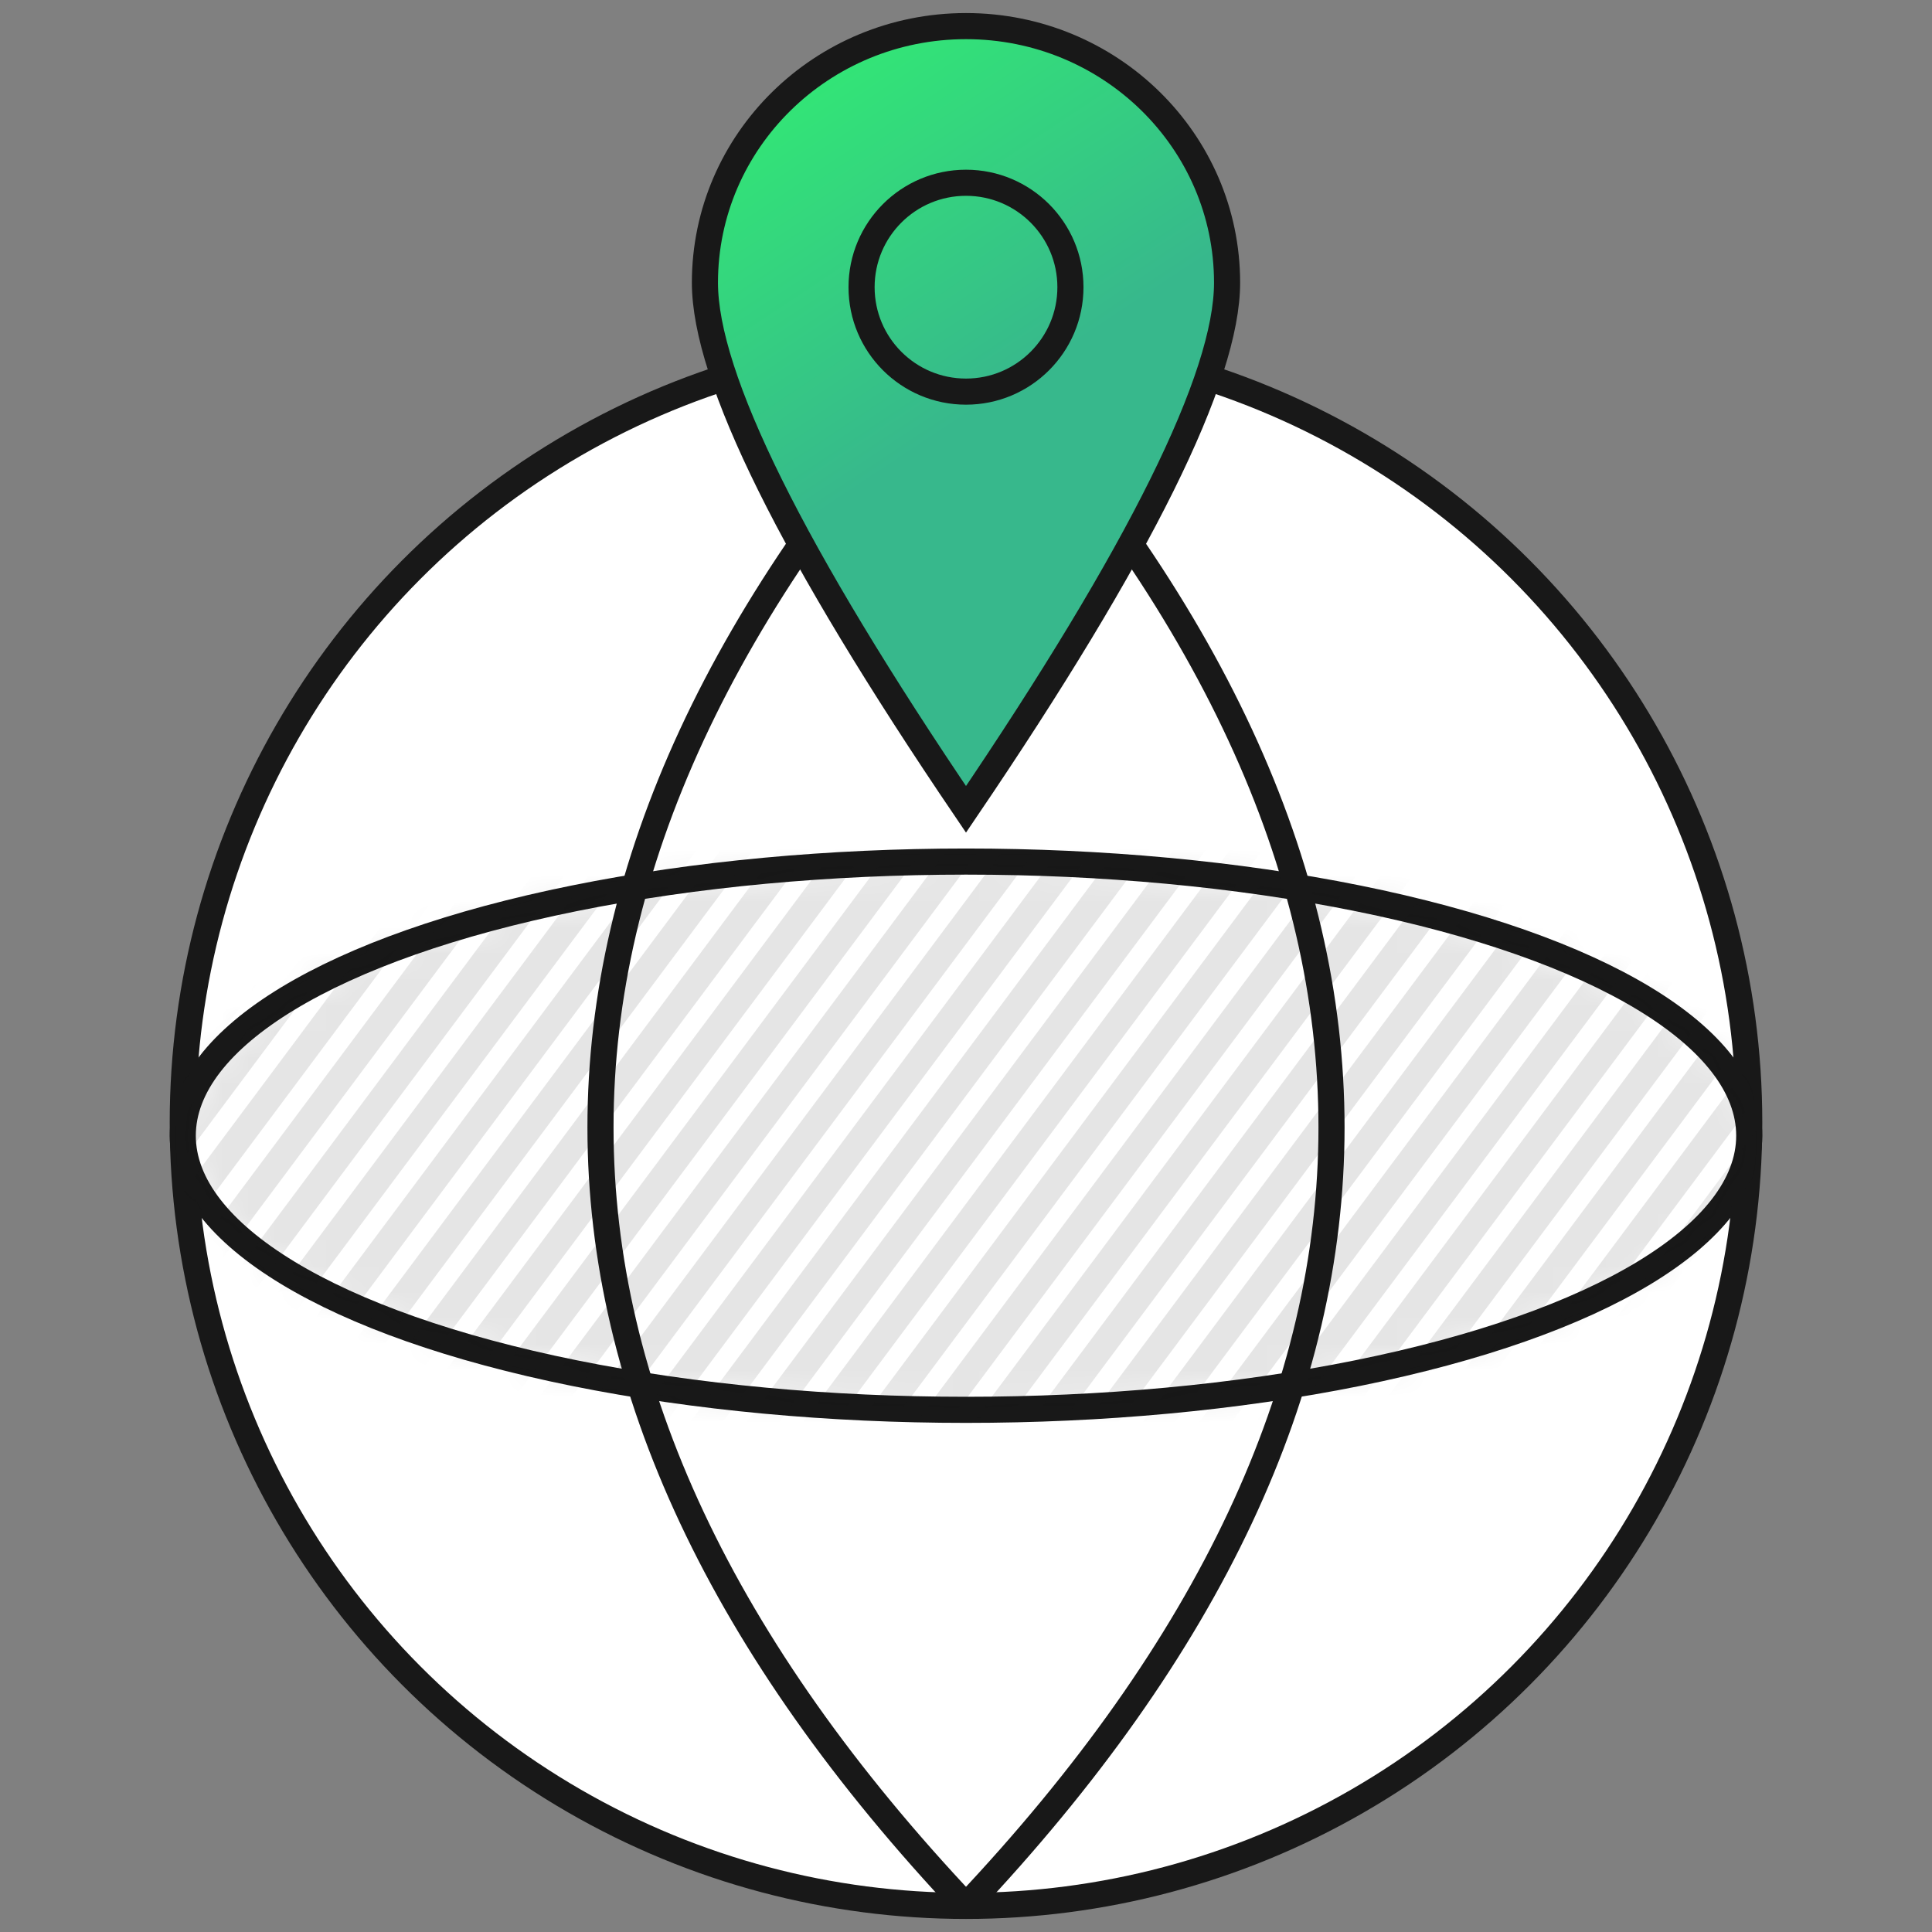
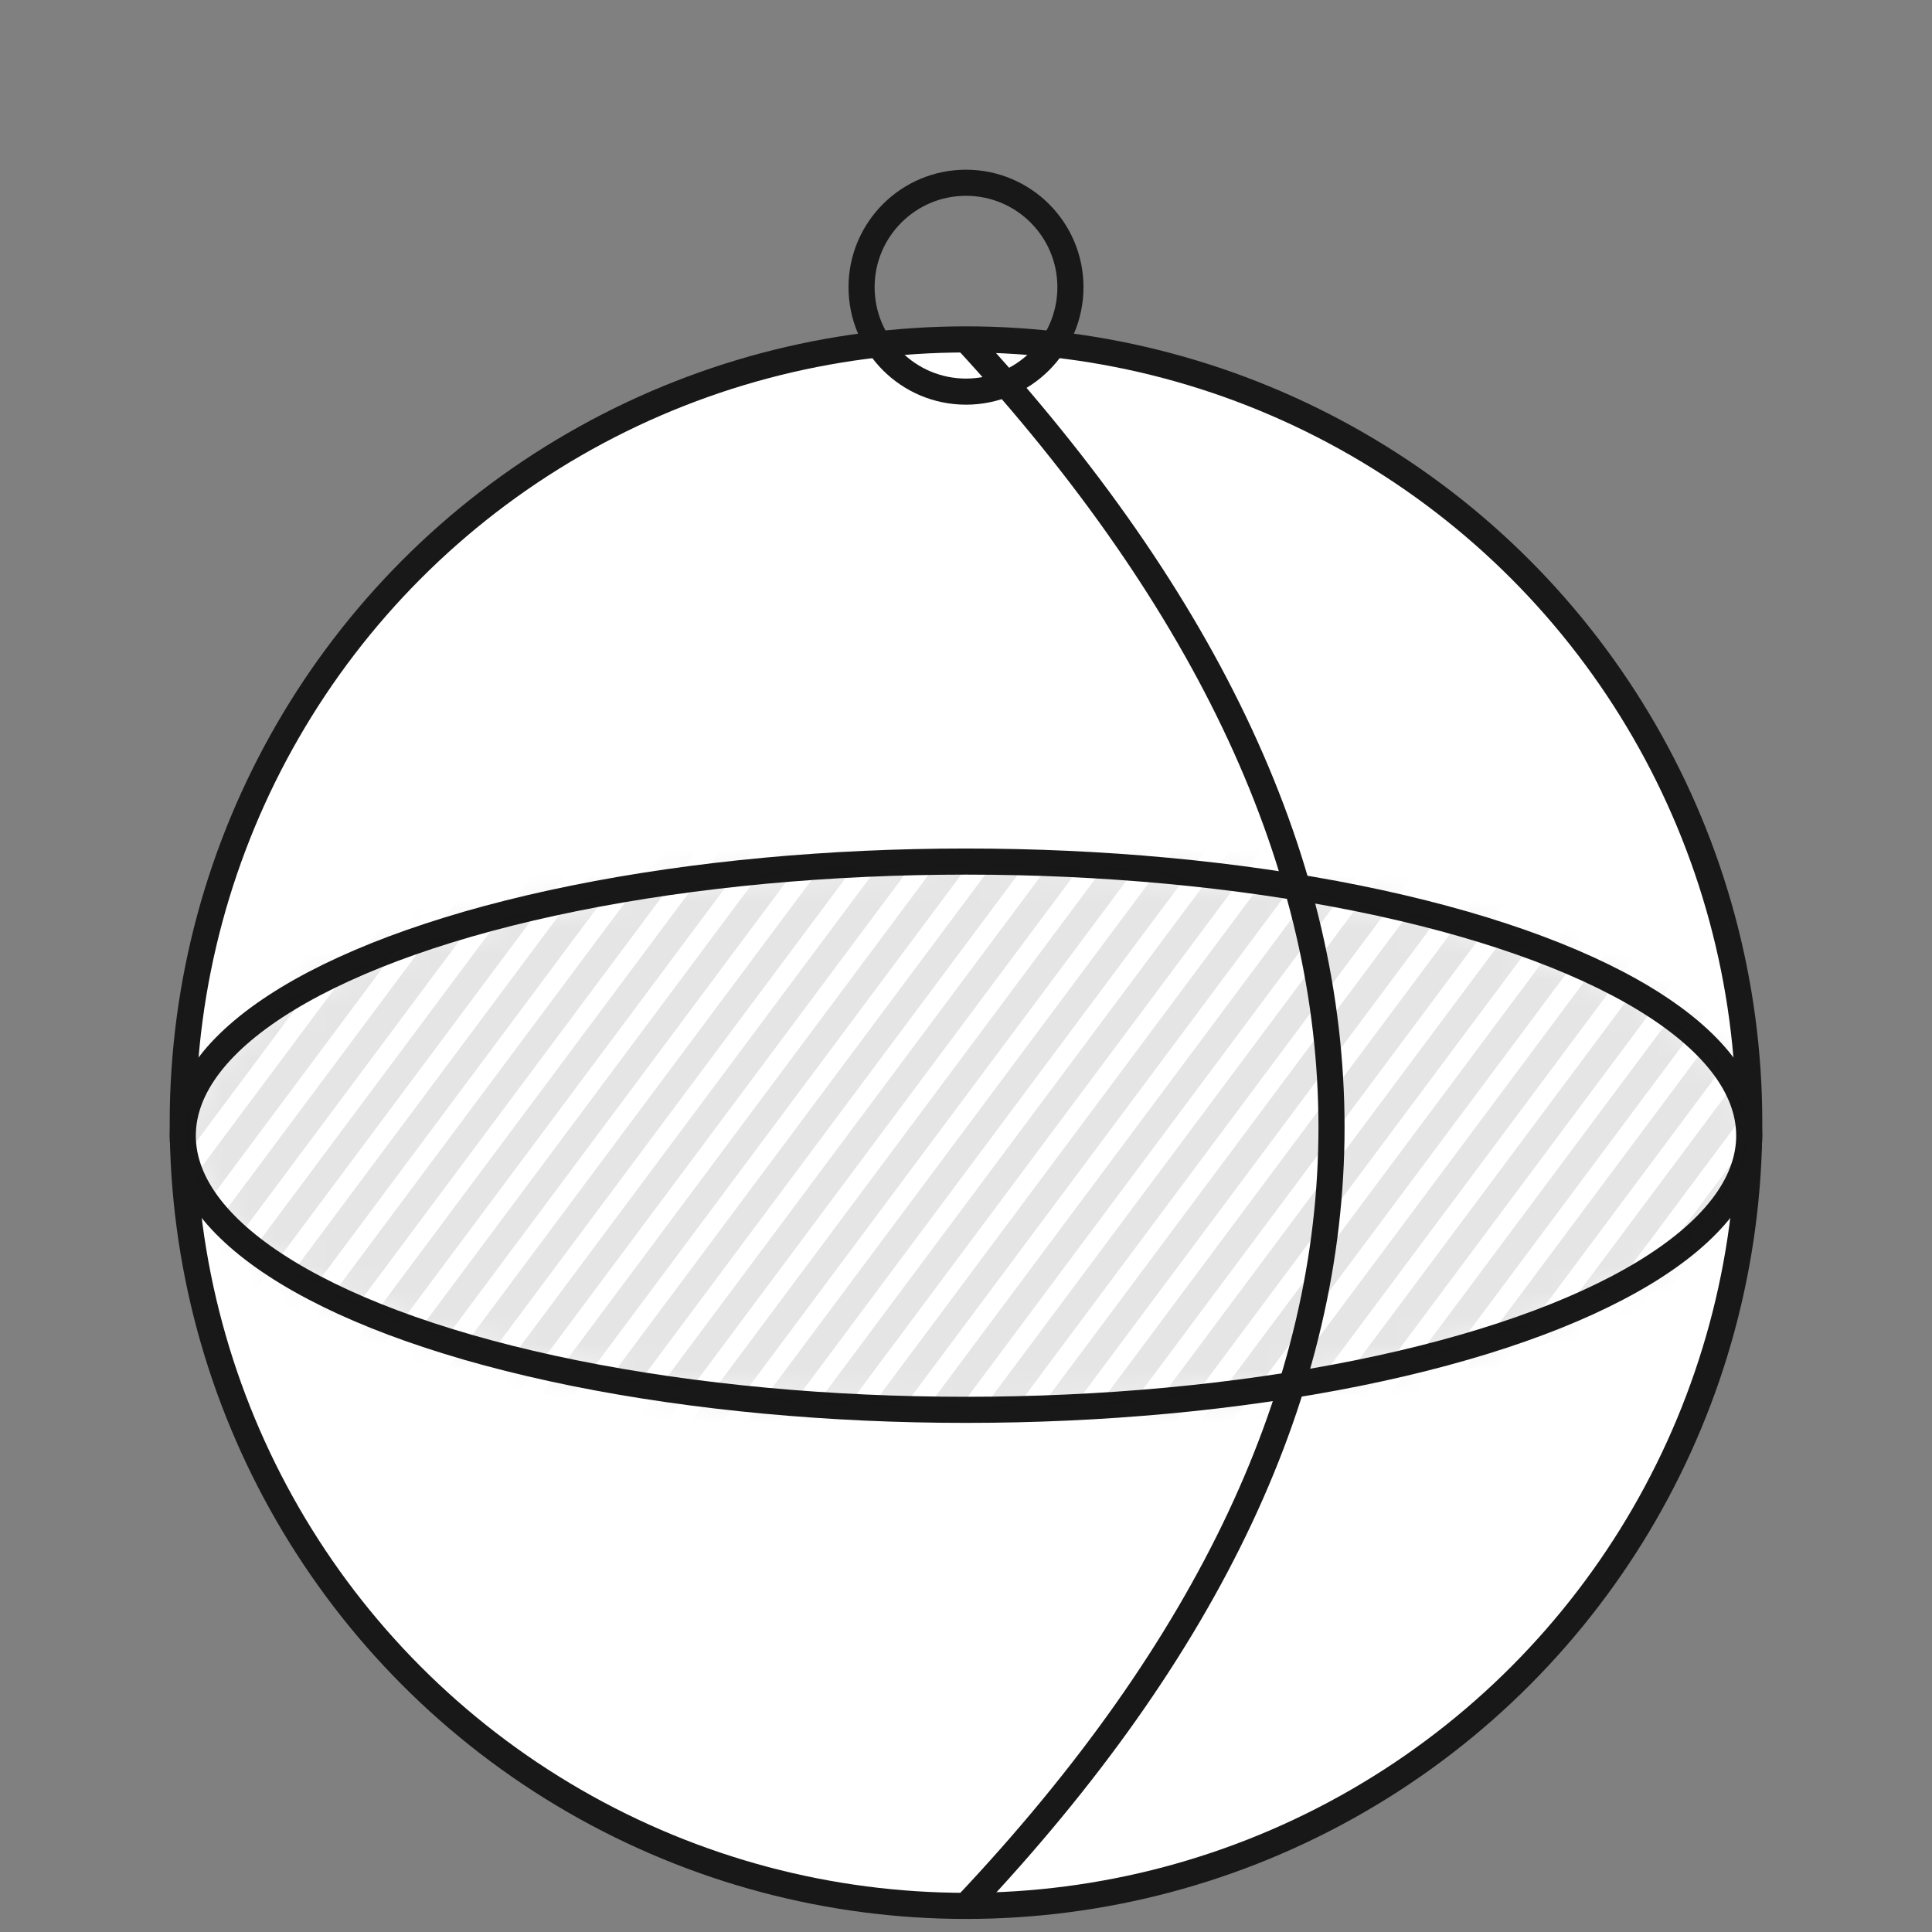
<svg xmlns="http://www.w3.org/2000/svg" xmlns:xlink="http://www.w3.org/1999/xlink" width="74px" height="74px" viewBox="0 0 74 74" version="1.1">
  <rect x="0" y="0" width="74" height="74" fill="#808080" stroke="none" />
  <title>Analisis marketing online</title>
  <desc>Created with Sketch.</desc>
  <defs>
    <ellipse id="path-1" cx="30" cy="10.5" rx="30" ry="10.5" />
    <linearGradient x1="27.778%" y1="0%" x2="50%" y2="50%" id="linearGradient-3">
      <stop stop-color="#32E875" offset="0%" />
      <stop stop-color="#37B88C" offset="100%" />
    </linearGradient>
  </defs>
  <g id="Analisis-marketing-online" stroke="none" stroke-width="1" fill="none" fill-rule="evenodd">
    <circle id="Oval" stroke="#181818" fill="#FFFFFF" stroke-linecap="round" stroke-linejoin="round" cx="37" cy="43" r="30" />
    <g id="Path-93" transform="translate(7, 33)">
      <mask id="mask-2" fill="white">
        <use xlink:href="#path-1" />
      </mask>
      <use id="Mask" stroke="#181818" fill="#FFFFFF" stroke-linecap="round" stroke-linejoin="round" xlink:href="#path-1" />
      <path d="M-39.333,104 L109.833,-96 M-37.167,104 L112,-96 M-35,104 L114.167,-96 M-32.833,104 L116.333,-96 M-28.5,104 L120.667,-96 M-26.333,104 L122.833,-96 M-41.5,104 L107.667,-96 M-24.167,104 L125,-96 M-22,104 L127.167,-96 M-19.833,104 L129.333,-96 M-17.667,104 L131.5,-96 M-15.5,104 L133.667,-96 M-13.333,104 L135.833,-96 M-11.167,104 L138,-96 M-9,104 L140.167,-96 M-6.833,104 L142.333,-96 M-4.667,104 L144.5,-96 M-2.5,104 L146.667,-96 M-0.333,104 L148.833,-96 M1.833,104 L151,-96 M-30.667,104 L118.5,-96 M4,104 L153.167,-96 M6.167,104 L155.333,-96 M8.333,104 L157.5,-96 M10.5,104 L159.667,-96 M12.667,104 L161.833,-96 M14.833,104 L164,-96 M17,104 L166.167,-96 M19.167,104 L168.333,-96 M21.333,104 L170.5,-96 M23.5,104 L172.667,-96 M-43.667,104 L105.5,-96 M-108.667,104 L40.5,-96 M-106.5,104 L42.667,-96 M-104.333,104 L44.833,-96 M-102.167,104 L47,-96 M-97.833,104 L51.333,-96 M-95.667,104 L53.5,-96 M-110.833,104 L38.333,-96 M-93.5,104 L55.667,-96 M-91.333,104 L57.833,-96 M-89.167,104 L60,-96 M-87,104 L62.167,-96 M-84.833,104 L64.333,-96 M-82.667,104 L66.5,-96 M-80.5,104 L68.667,-96 M-78.333,104 L70.833,-96 M-76.167,104 L73,-96 M-74,104 L75.167,-96 M-71.833,104 L77.333,-96 M-69.667,104 L79.5,-96 M-67.5,104 L81.667,-96 M-100,104 L49.167,-96 M-65.333,104 L83.833,-96 M-63.167,104 L86,-96 M-61,104 L88.167,-96 M-58.833,104 L90.333,-96 M-56.667,104 L92.5,-96 M-54.5,104 L94.667,-96 M-52.333,104 L96.833,-96 M-50.167,104 L99,-96 M-48,104 L101.167,-96 M-45.833,104 L103.333,-96 M-113,104 L36.167,-96" stroke="#181818" opacity="0.33" mask="url(#mask-2)" />
    </g>
-     <path d="M37,13 C27.667,23.132 23,33.192 23,43.18 C23,53.168 27.667,63.108 37,73" id="Path-36" stroke="#181818" />
    <path d="M51,13 C41.667,23.132 37,33.192 37,43.18 C37,53.168 41.667,63.108 51,73" id="Path-36" stroke="#181818" transform="translate(44, 43) scale(-1, 1) translate(-44, -43) " />
    <g id="Group" transform="translate(27, 1)" stroke="#181818">
-       <path d="M10,30 C16.667,20.17 20,13.446 20,9.828 C20,4.4 15.523,0 10,0 C4.477,0 0,4.4 0,9.828 C0,13.446 3.333,20.17 10,30 Z" id="Oval" fill="url(#linearGradient-3)" />
      <circle id="Oval" cx="10" cy="10" r="4" />
    </g>
  </g>
</svg>